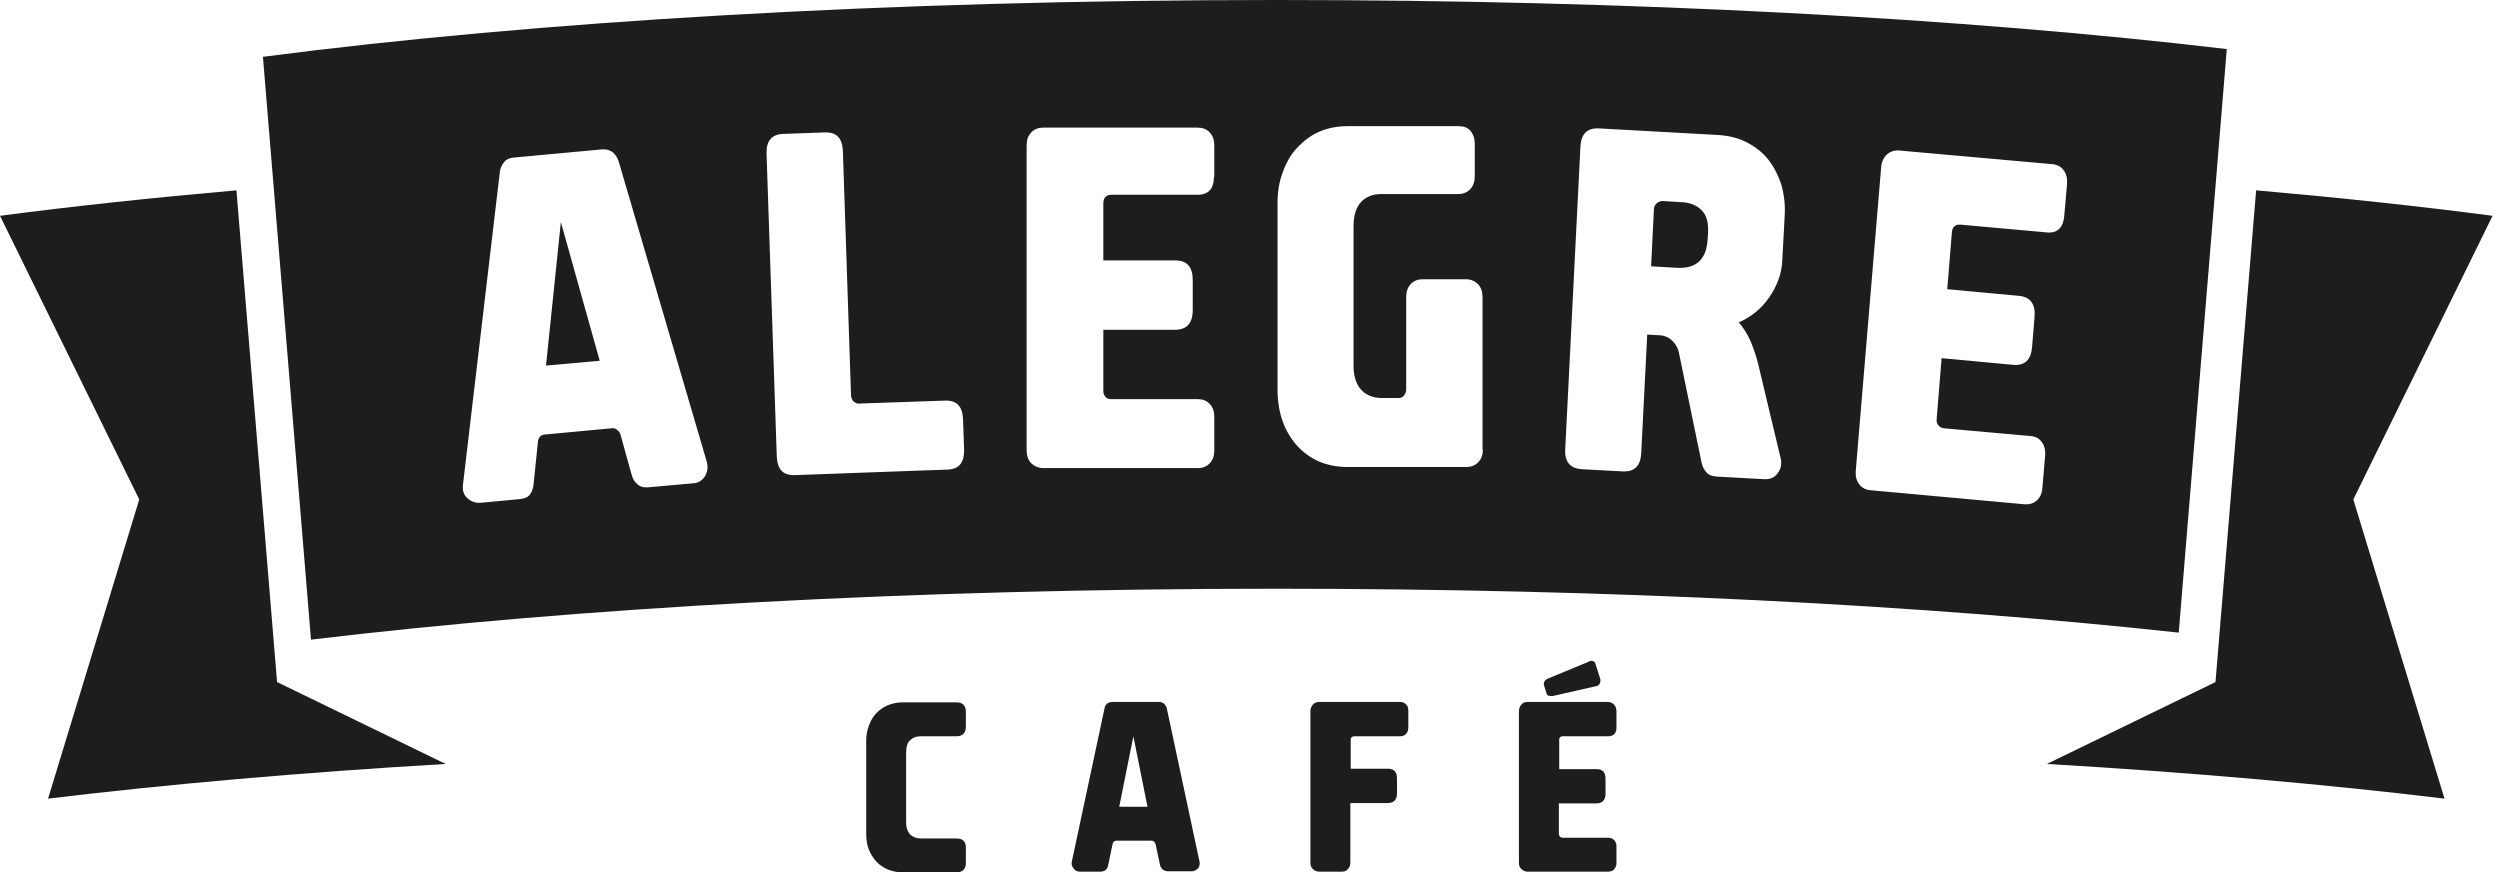
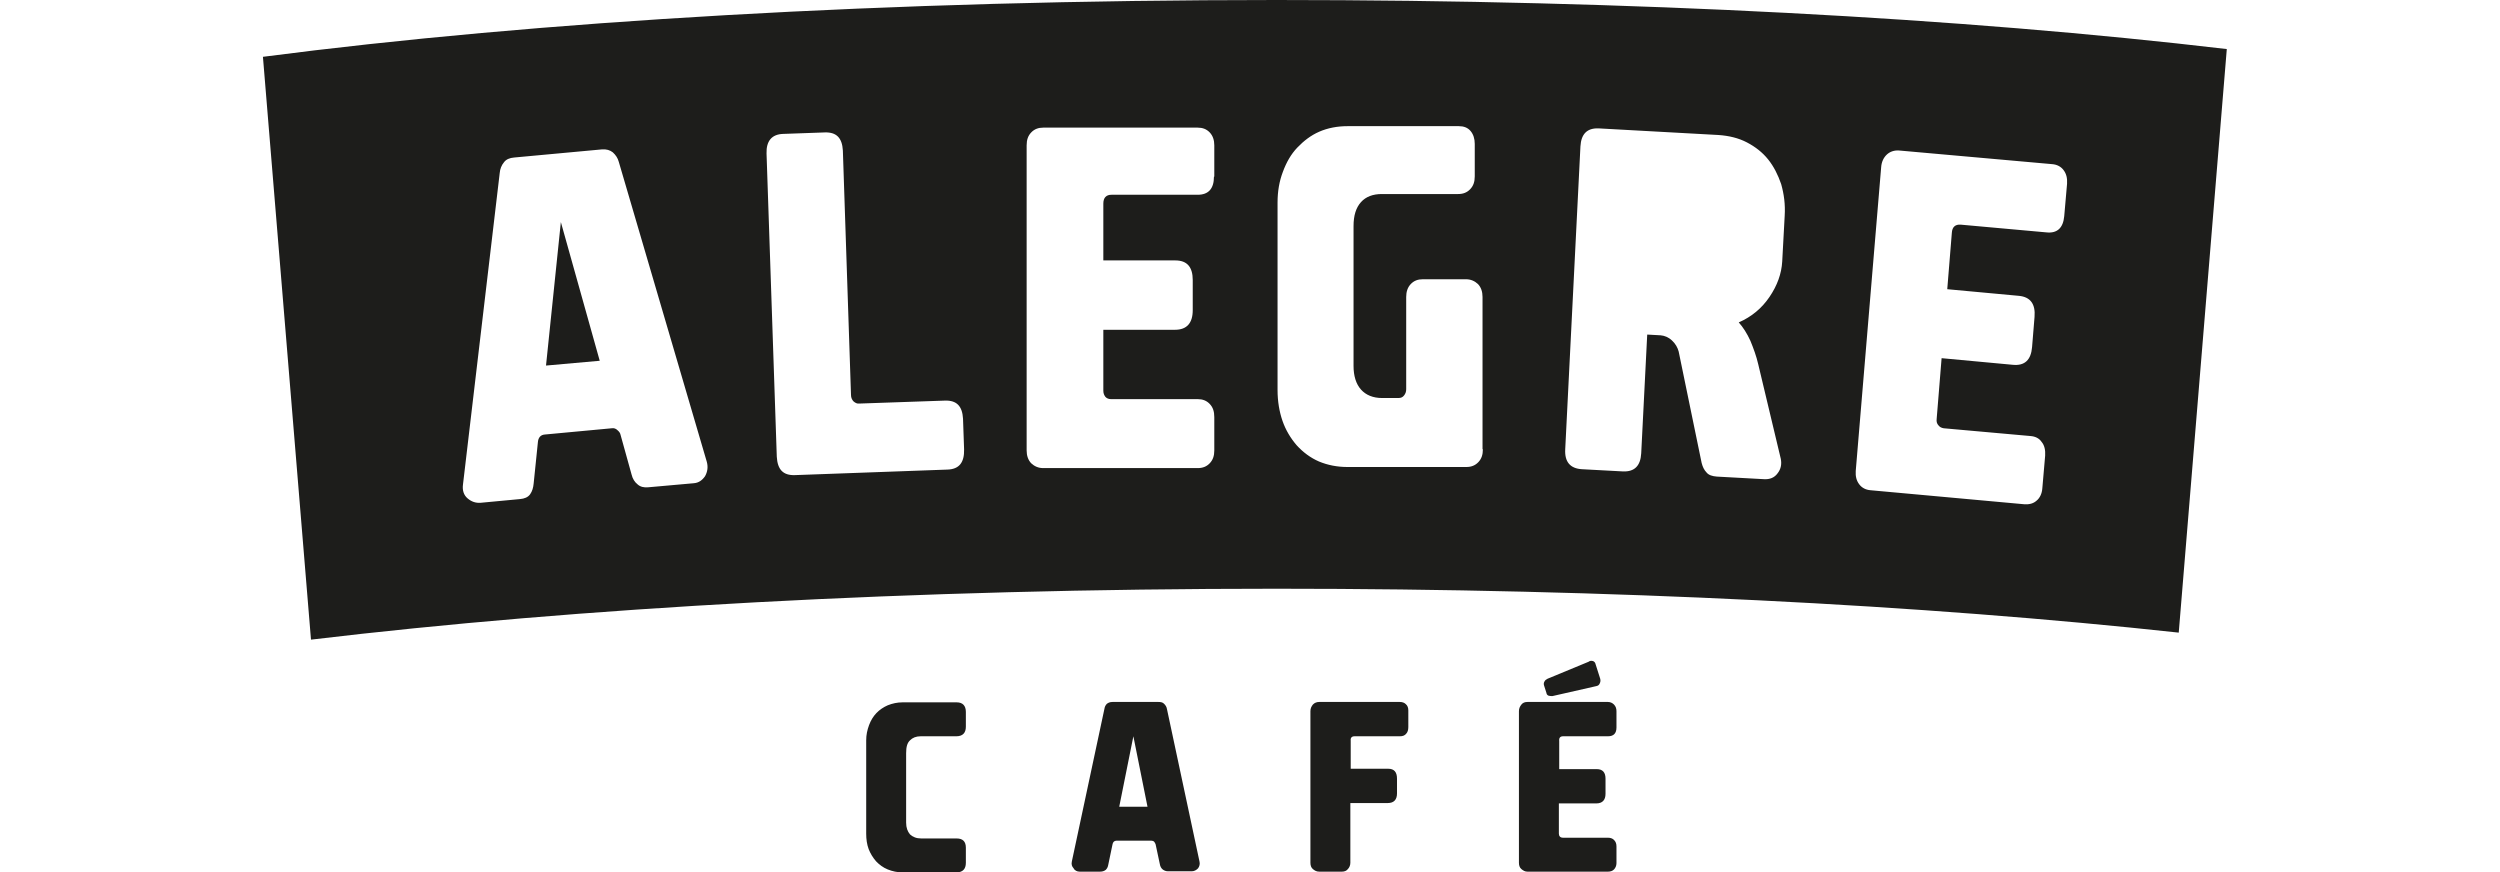
<svg xmlns="http://www.w3.org/2000/svg" width="192" height="67" viewBox="0 0 192 67" fill="none">
-   <path d="M18.158 14.618C11.698 15.185 5.618 15.836 0 16.573L10.694 38.358L3.691 61.334C12.865 60.229 23.152 59.323 34.225 58.671L21.279 52.382L18.158 14.618Z" fill="#1D1D1B" />
-   <path d="M191.429 16.573C185.81 15.836 179.731 15.185 173.271 14.618L170.15 52.382L157.203 58.671C168.277 59.323 178.564 60.229 187.737 61.334L180.735 38.358L191.429 16.573Z" fill="#1D1D1B" />
  <path d="M171.018 3.768C150.825 1.388 125.502 0 98.008 0C68.288 0 41.092 1.643 20.193 4.363L23.884 49.124C44.241 46.688 69.998 45.214 98.008 45.214C123.846 45.214 147.785 46.461 167.327 48.586L171.018 3.768ZM54.147 36.574C53.93 36.885 53.659 37.084 53.279 37.112L49.777 37.424C49.452 37.452 49.18 37.395 48.963 37.197C48.746 37.027 48.583 36.772 48.502 36.432L47.66 33.401C47.633 33.259 47.552 33.146 47.416 33.033C47.307 32.919 47.145 32.863 46.982 32.891L41.825 33.373C41.526 33.401 41.336 33.599 41.309 33.968L40.984 37.14C40.956 37.452 40.875 37.735 40.712 37.962C40.549 38.189 40.278 38.302 39.925 38.33L36.912 38.614C36.532 38.642 36.207 38.529 35.908 38.274C35.61 38.019 35.501 37.65 35.555 37.225L38.378 13.287C38.405 12.975 38.514 12.692 38.704 12.465C38.867 12.239 39.138 12.125 39.491 12.097L46.222 11.474C46.575 11.445 46.846 11.53 47.063 11.7C47.28 11.899 47.443 12.125 47.525 12.437L54.283 35.469C54.392 35.866 54.337 36.234 54.147 36.574ZM72.766 36.064L61.041 36.489C60.145 36.517 59.711 36.064 59.657 35.072L58.87 11.785C58.843 10.822 59.277 10.312 60.145 10.284L63.348 10.17C64.244 10.142 64.678 10.595 64.732 11.559L65.357 30.341C65.357 30.54 65.438 30.709 65.547 30.823C65.682 30.936 65.818 31.021 66.008 30.993L72.576 30.766C73.472 30.738 73.906 31.191 73.96 32.154L74.042 34.506C74.069 35.526 73.662 36.035 72.766 36.064ZM93.231 13.57C93.231 14.476 92.824 14.958 91.982 14.958H85.36C84.953 14.958 84.736 15.185 84.736 15.638V20.001H90.272C91.168 20.001 91.602 20.511 91.602 21.502V23.825C91.602 24.817 91.141 25.327 90.245 25.327H84.736V30.001C84.736 30.2 84.79 30.341 84.898 30.483C85.007 30.596 85.143 30.653 85.333 30.653H91.982C92.362 30.653 92.661 30.766 92.905 31.021C93.149 31.276 93.258 31.588 93.258 32.041V34.591C93.258 35.016 93.149 35.327 92.905 35.582C92.661 35.837 92.362 35.95 91.982 35.95H80.121C79.742 35.95 79.443 35.809 79.199 35.582C78.954 35.327 78.846 34.987 78.846 34.591V11.162C78.846 10.737 78.954 10.425 79.199 10.17C79.443 9.915 79.742 9.802 80.121 9.802H91.982C92.362 9.802 92.661 9.915 92.905 10.17C93.149 10.425 93.258 10.765 93.258 11.162V13.57H93.231ZM113.885 34.506C113.885 34.931 113.777 35.242 113.533 35.497C113.288 35.752 112.99 35.866 112.61 35.866H103.49C102.703 35.866 101.97 35.724 101.292 35.441C100.64 35.157 100.071 34.732 99.582 34.194C99.121 33.656 98.741 33.033 98.496 32.324C98.252 31.616 98.116 30.823 98.116 29.945V15.553C98.116 14.703 98.252 13.91 98.523 13.202C98.795 12.465 99.148 11.842 99.636 11.332C100.125 10.822 100.668 10.397 101.319 10.114C101.97 9.83 102.703 9.689 103.49 9.689H112.04C112.42 9.689 112.718 9.802 112.936 10.057C113.153 10.312 113.261 10.652 113.261 11.049V13.542C113.261 13.967 113.153 14.278 112.908 14.533C112.664 14.788 112.366 14.902 111.986 14.902H106.123C105.445 14.902 104.902 15.1 104.522 15.525C104.142 15.95 103.952 16.545 103.952 17.366V28.103C103.952 28.868 104.142 29.491 104.522 29.916C104.902 30.341 105.445 30.568 106.15 30.568H107.399C107.589 30.568 107.724 30.511 107.833 30.37C107.942 30.228 107.996 30.086 107.996 29.888V22.805C107.996 22.409 108.104 22.069 108.349 21.814C108.593 21.559 108.891 21.446 109.271 21.446H112.583C112.963 21.446 113.261 21.587 113.506 21.814C113.75 22.069 113.858 22.409 113.858 22.805V34.506H113.885ZM137.064 16.573L136.874 20.086C136.82 21.021 136.494 21.927 135.897 22.805C135.3 23.684 134.513 24.335 133.536 24.76C133.862 25.128 134.16 25.582 134.432 26.177C134.676 26.772 134.893 27.367 135.029 27.962L136.766 35.242C136.847 35.667 136.766 36.035 136.521 36.347C136.277 36.687 135.924 36.829 135.463 36.8L131.853 36.602C131.5 36.574 131.229 36.489 131.066 36.291C130.876 36.092 130.767 35.866 130.686 35.554L128.922 26.998C128.84 26.687 128.678 26.403 128.406 26.148C128.135 25.893 127.836 25.78 127.538 25.752L126.506 25.695L126.045 34.817C125.991 35.781 125.529 36.234 124.661 36.206L121.485 36.035C120.589 35.979 120.155 35.469 120.209 34.506L121.377 11.247C121.431 10.284 121.892 9.83 122.761 9.859L131.989 10.369C132.776 10.425 133.509 10.595 134.16 10.935C134.812 11.275 135.354 11.7 135.789 12.239C136.223 12.777 136.549 13.428 136.793 14.137C137.01 14.902 137.119 15.695 137.064 16.573ZM158.75 14.108L158.533 16.601C158.452 17.508 157.99 17.933 157.176 17.848L150.581 17.253C150.174 17.224 149.929 17.423 149.902 17.876L149.549 22.211L155.059 22.721C155.928 22.805 156.335 23.344 156.253 24.335L156.063 26.658C155.982 27.65 155.493 28.103 154.598 28.018L149.115 27.508L148.735 32.183C148.708 32.381 148.762 32.551 148.871 32.664C148.979 32.806 149.115 32.863 149.278 32.891L155.928 33.486C156.308 33.514 156.606 33.656 156.796 33.939C157.013 34.194 157.095 34.562 157.068 34.987L156.85 37.509C156.823 37.905 156.66 38.245 156.416 38.444C156.172 38.67 155.846 38.755 155.466 38.727L143.66 37.65C143.28 37.622 142.981 37.452 142.791 37.197C142.574 36.914 142.493 36.574 142.52 36.177L144.474 12.833C144.501 12.437 144.664 12.097 144.908 11.87C145.152 11.644 145.478 11.53 145.858 11.559L157.61 12.607C157.99 12.635 158.289 12.805 158.479 13.06C158.696 13.343 158.777 13.683 158.75 14.108Z" fill="#1D1D1B" />
-   <path d="M129.112 15.525L127.7 15.44C127.538 15.44 127.375 15.496 127.239 15.61C127.103 15.723 127.022 15.893 127.022 16.063L126.805 20.454L128.786 20.567C130.279 20.652 131.066 19.916 131.147 18.358L131.175 17.933C131.229 17.111 131.066 16.516 130.686 16.148C130.333 15.78 129.818 15.553 129.112 15.525Z" fill="#1D1D1B" />
  <path d="M41.934 28.075L46.059 27.707L43.074 17.055L41.934 28.075Z" fill="#1D1D1B" />
  <path d="M104.033 56.546H107.507C107.724 56.546 107.887 56.49 107.996 56.348C108.104 56.235 108.159 56.065 108.159 55.838V54.563C108.159 54.365 108.104 54.195 107.969 54.081C107.86 53.968 107.697 53.911 107.507 53.911H101.319C101.129 53.911 100.966 53.968 100.83 54.11C100.722 54.252 100.64 54.393 100.64 54.62V66.263C100.64 66.462 100.695 66.632 100.83 66.745C100.966 66.858 101.102 66.943 101.319 66.943H103.056C103.246 66.943 103.409 66.887 103.517 66.745C103.626 66.632 103.707 66.462 103.707 66.263V61.674H106.584C107.046 61.674 107.29 61.419 107.29 60.937V59.804C107.29 59.294 107.073 59.039 106.612 59.039H103.735V56.886C103.707 56.66 103.816 56.546 104.033 56.546ZM69.889 56.858C70.079 56.66 70.351 56.546 70.704 56.546H73.445C73.933 56.546 74.178 56.291 74.178 55.81V54.676C74.178 54.195 73.933 53.94 73.472 53.94H69.319C68.912 53.94 68.532 54.025 68.179 54.166C67.854 54.308 67.555 54.507 67.311 54.761C67.067 55.016 66.876 55.328 66.741 55.696C66.605 56.065 66.524 56.433 66.524 56.858V64.025C66.524 64.45 66.578 64.847 66.714 65.215C66.849 65.555 67.039 65.867 67.284 66.15C67.528 66.405 67.826 66.632 68.179 66.773C68.532 66.915 68.912 67 69.319 67H73.445C73.933 67 74.178 66.745 74.178 66.263V65.102C74.178 64.62 73.933 64.394 73.472 64.394H70.758C70.378 64.394 70.106 64.28 69.889 64.082C69.699 63.855 69.591 63.572 69.591 63.175V57.849C69.591 57.368 69.672 57.056 69.889 56.858ZM120.047 56.546H123.494C123.928 56.546 124.145 56.32 124.145 55.866V54.62C124.145 54.422 124.091 54.252 123.955 54.11C123.846 53.996 123.684 53.911 123.494 53.911H117.305C117.115 53.911 116.952 53.968 116.844 54.11C116.735 54.252 116.654 54.393 116.654 54.62V66.263C116.654 66.462 116.708 66.632 116.844 66.745C116.98 66.858 117.115 66.943 117.305 66.943H123.494C123.684 66.943 123.846 66.887 123.955 66.773C124.064 66.66 124.145 66.49 124.145 66.292V65.017C124.145 64.79 124.091 64.649 123.955 64.507C123.846 64.394 123.684 64.337 123.494 64.337H120.019C119.938 64.337 119.857 64.309 119.802 64.252C119.748 64.195 119.721 64.11 119.721 64.025V61.702H122.598C123.059 61.702 123.304 61.447 123.304 60.966V59.804C123.304 59.322 123.086 59.068 122.625 59.068H119.748V56.914C119.721 56.66 119.829 56.546 120.047 56.546ZM118.934 53.43C119.015 53.458 119.124 53.458 119.232 53.458L122.598 52.693C122.734 52.665 122.815 52.608 122.869 52.467C122.924 52.353 122.924 52.24 122.896 52.127L122.544 51.022C122.516 50.88 122.435 50.795 122.326 50.767C122.218 50.739 122.109 50.739 122.001 50.824L118.852 52.127C118.744 52.183 118.662 52.24 118.608 52.353C118.554 52.438 118.554 52.552 118.581 52.637L118.771 53.232C118.771 53.317 118.852 53.402 118.934 53.43ZM82.917 66.943H84.491C84.681 66.943 84.817 66.887 84.926 66.802C85.034 66.688 85.088 66.575 85.116 66.405L85.441 64.847C85.468 64.677 85.577 64.564 85.74 64.564H88.427C88.508 64.564 88.59 64.592 88.644 64.649C88.698 64.705 88.725 64.79 88.752 64.847L89.078 66.377C89.105 66.547 89.187 66.688 89.295 66.773C89.404 66.858 89.54 66.915 89.703 66.915H91.521C91.711 66.915 91.874 66.83 92.01 66.688C92.118 66.547 92.172 66.348 92.118 66.15L89.621 54.45C89.594 54.28 89.513 54.166 89.404 54.053C89.295 53.94 89.16 53.911 88.97 53.911H85.441C85.251 53.911 85.116 53.968 85.007 54.053C84.898 54.166 84.844 54.28 84.817 54.45L82.32 66.15C82.266 66.377 82.32 66.547 82.456 66.688C82.537 66.858 82.727 66.943 82.917 66.943ZM87.043 56.546L88.128 61.957H85.957L87.043 56.546Z" fill="#1D1D1B" />
</svg>